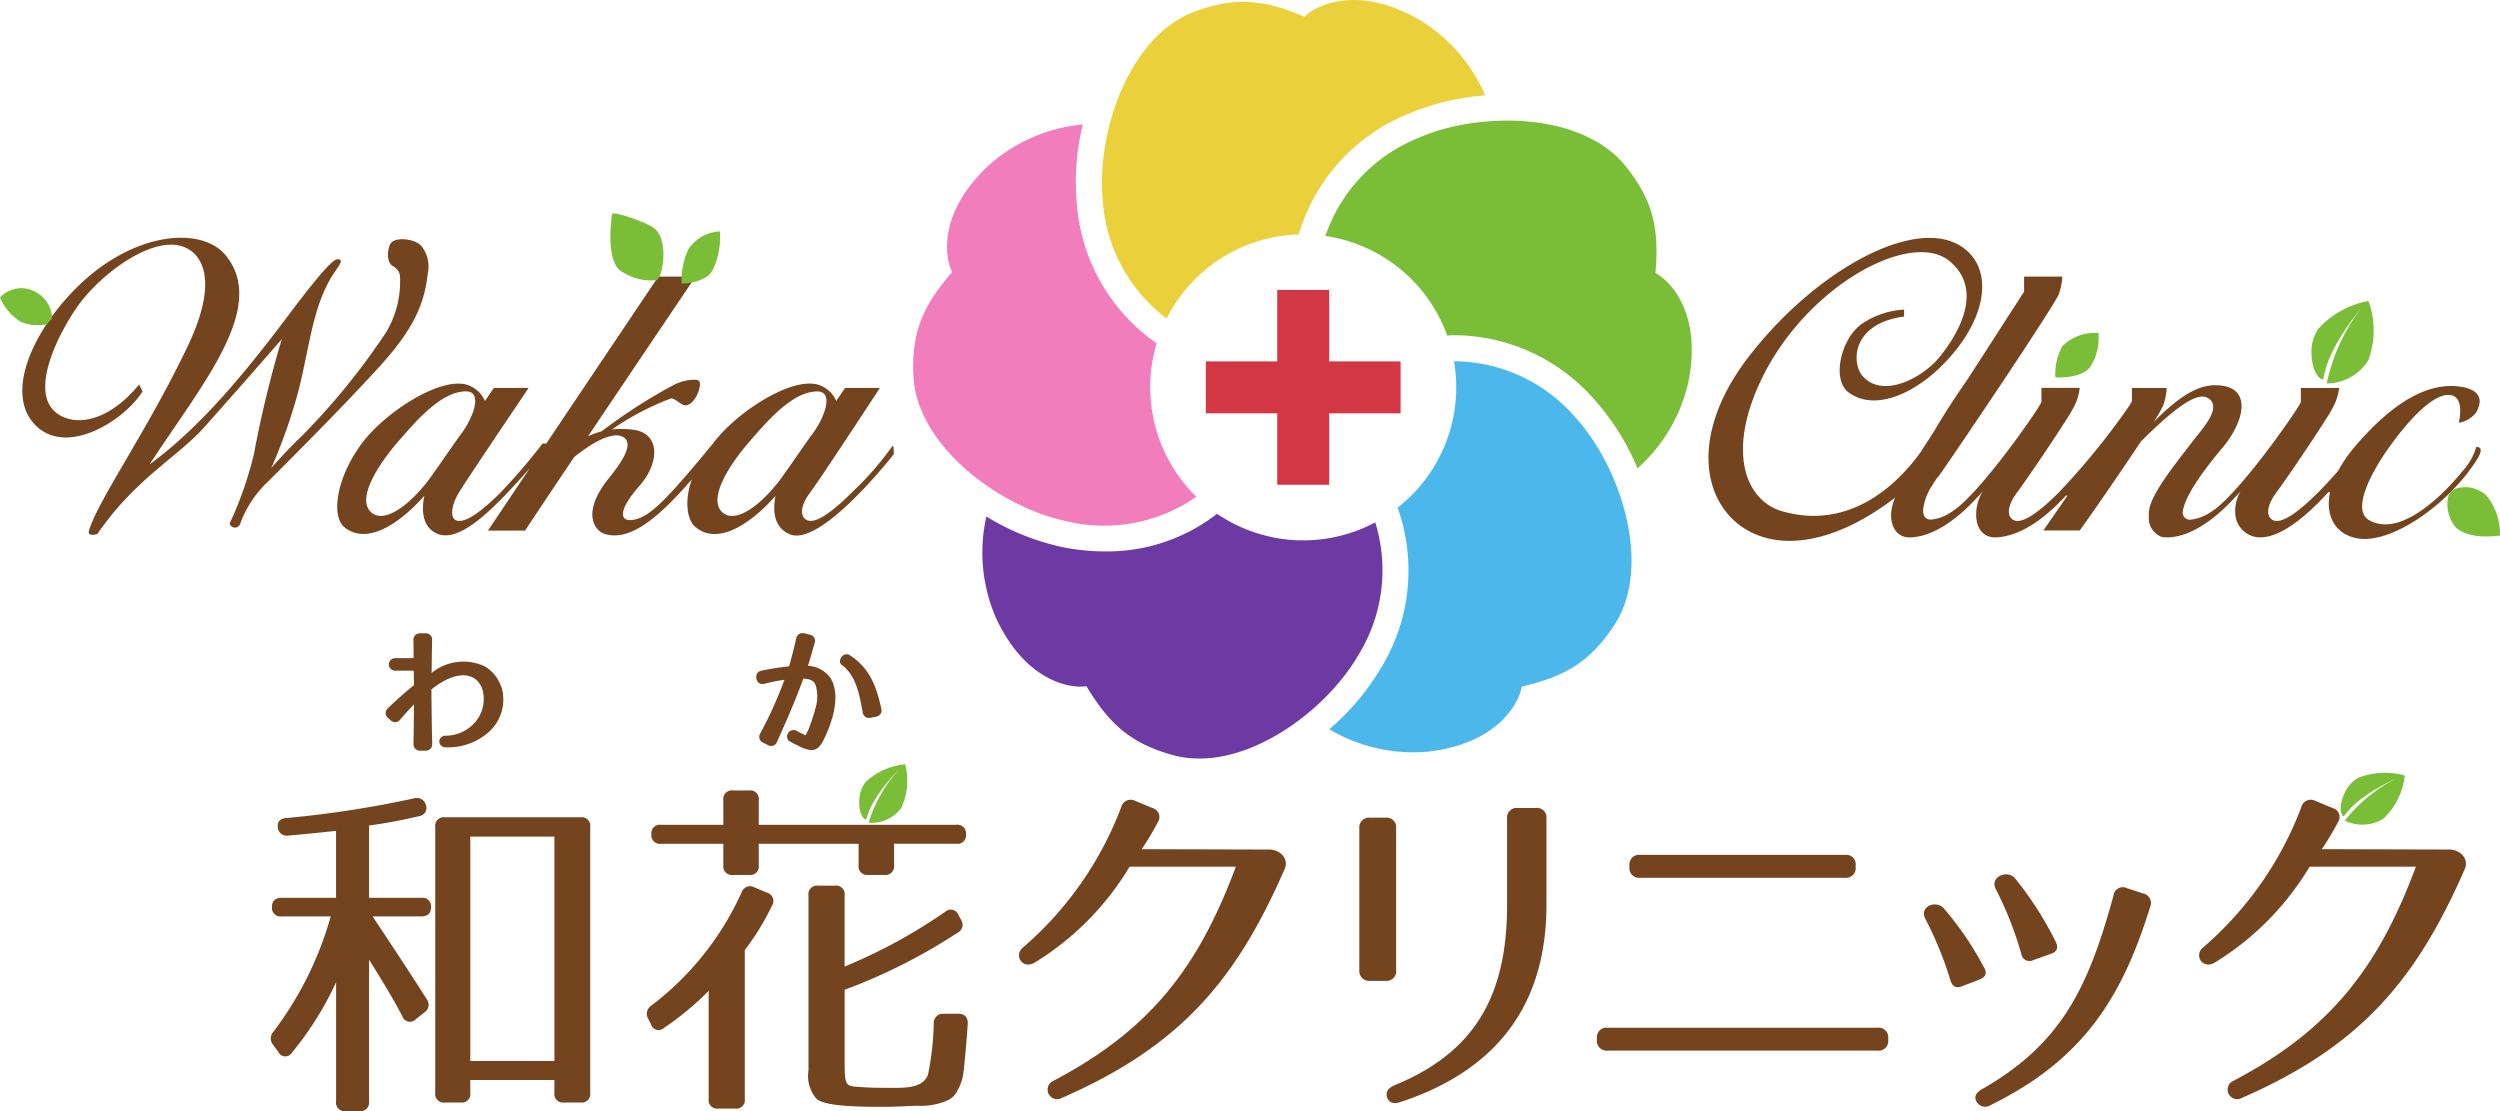
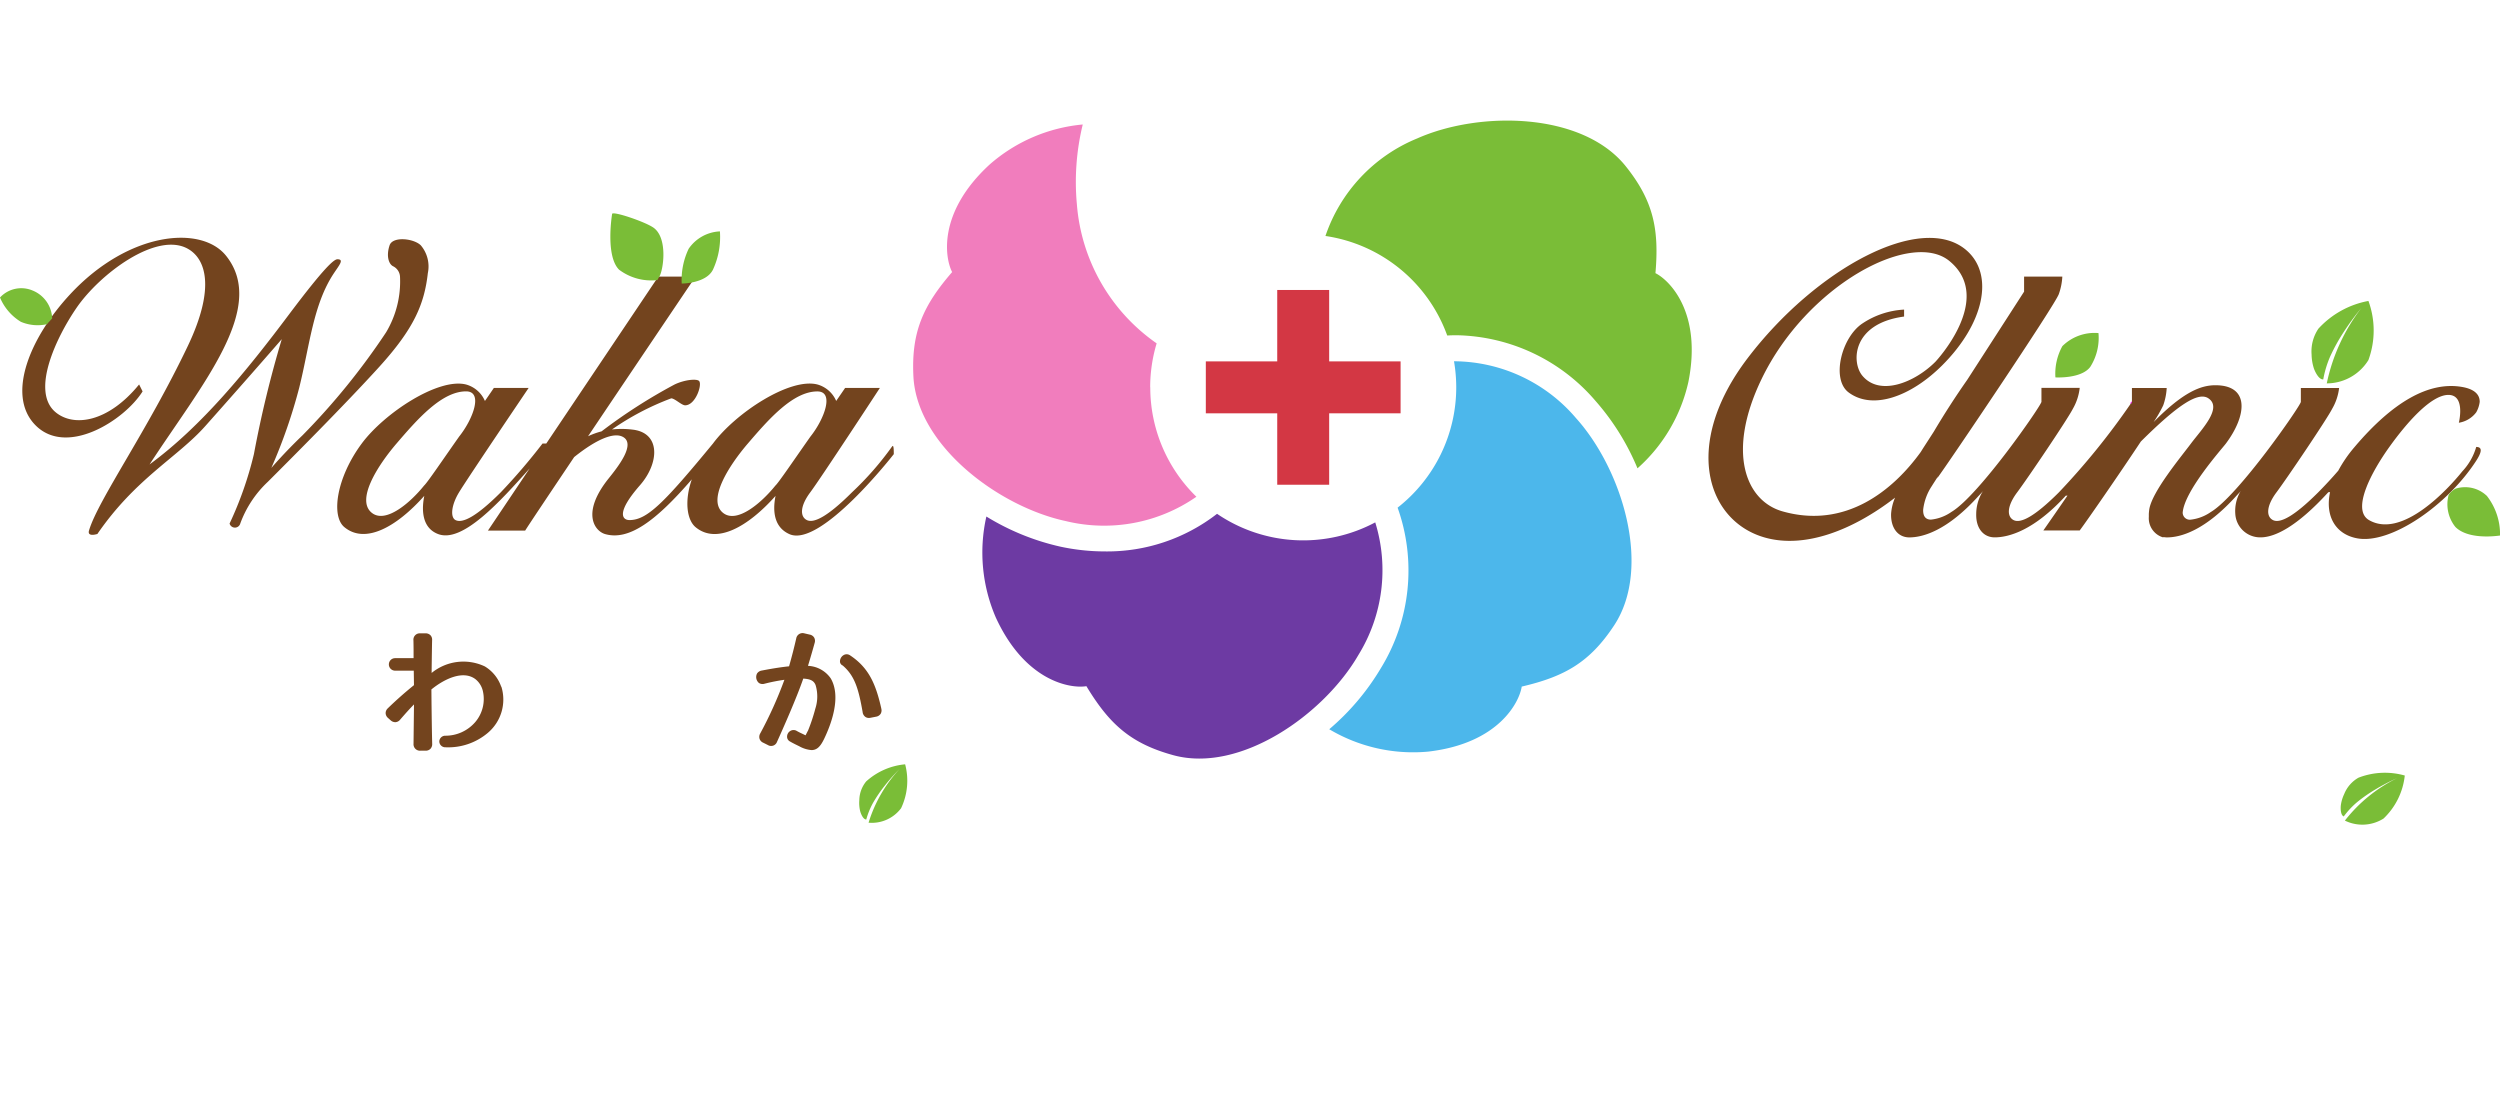
<svg xmlns="http://www.w3.org/2000/svg" height="88.89" width="200">
  <clipPath id="a">
    <path d="M0 0h200v88.89H0z" />
  </clipPath>
  <g clip-path="url(#a)">
-     <path d="M23.079 66.843a.719.719 0 0 1-.858-.717c-.03-.4.2-.659.714-.686a83.008 83.008 0 0 0 10.198-1.575.749.749 0 0 1 .944.545.666.666 0 0 1-.572.886c-1.2.288-2.52.545-3.98.745v5.783h4.181a.684.684 0 0 1 .774.774c0 .457-.258.714-.774.714h-3.898c2.176 3.269 3.607 5.469 4.325 6.616a.724.724 0 0 1-.172 1.059l-.688.544a.644.644 0 0 1-1.087-.229c-.687-1.346-1.689-2.977-2.663-4.524v11.338a.683.683 0 0 1-.772.774H27.66a.683.683 0 0 1-.772-.774v-9.535a25.654 25.654 0 0 1-3.522 5.612.612.612 0 0 1-1.089-.028l-.4-.545a.8.8 0 0 1 0-1.087 27.591 27.591 0 0 0 4.581-9.22h-3.925a.683.683 0 0 1-.774-.772c0-.457.258-.716.774-.716h4.352V66.47c-1.117.115-2.376.258-3.809.373m23.367 21.358h-1.318a.683.683 0 0 1-.774-.772v-1.031h-6.727v1.031a.683.683 0 0 1-.774.772h-1.259a.682.682 0 0 1-.772-.772V66.156a.683.683 0 0 1 .772-.774h10.852a.684.684 0 0 1 .774.774v21.273a.683.683 0 0 1-.774.772m-2.091-21.273h-6.728v17.953h6.728zM61.759 72.455a20.181 20.181 0 0 1-2.176 3.55v11.91a.683.683 0 0 1-.772.774h-1.346a.683.683 0 0 1-.772-.774v-8.65a22.786 22.786 0 0 1-3.55 2.949.635.635 0 0 1-1.06-.257l-.229-.457a.782.782 0 0 1 .258-1.06 23.418 23.418 0 0 0 7.214-9.047.708.708 0 0 1 1.031-.4l1.031.429a.684.684 0 0 1 .372 1.031m14.745-6.47a.684.684 0 0 1 .774.774.675.675 0 0 1-.774.744h-4.982v1.718a.683.683 0 0 1-.774.774h-1.288a.684.684 0 0 1-.774-.774v-1.717H60.7v1.718a.683.683 0 0 1-.774.774h-1.287a.683.683 0 0 1-.772-.774v-1.718h-4.983a.683.683 0 0 1-.772-.774.674.674 0 0 1 .772-.744h4.983V64.01a.683.683 0 0 1 .772-.774h1.288a.684.684 0 0 1 .774.774v1.975zm-.887 6.957a.659.659 0 0 1 1.059.257l.2.373a.717.717 0 0 1-.285 1.059 45.24 45.24 0 0 1-9.02 4.553v5.927c0 1.66.115 1.775.974 1.831.687.058 1.346.087 2.062.087 1.574 0 3.177.143 3.634-1.06a23.136 23.136 0 0 0 .46-4.094.728.728 0 0 1 .8-.772h1.171c.515 0 .774.285.745.83a88.782 88.782 0 0 1-.315 3.637 3.943 3.943 0 0 1-.515 1.688 1.608 1.608 0 0 1-.659.716 5.255 5.255 0 0 1-2.548.487c-.889.03-1.8.087-2.721.087-1.918 0-4.723-.028-5.353-.659a2.761 2.761 0 0 1-.629-2.233v-14.03a.682.682 0 0 1 .772-.772h1.346a.682.682 0 0 1 .772.772v5.7a42.447 42.447 0 0 0 8.046-4.381M102.753 69.563c-3.889 8.905-8.356 14.145-17.8 18.267a.763.763 0 1 1-.717-1.346c7.817-4.094 11.653-9.134 14.631-17.15h-8.5a22.581 22.581 0 0 1-7.594 7.674c-.974.573-1.689-.572-.945-1.2a27.714 27.714 0 0 0 7.874-11.252.779.779 0 0 1 1.116-.487l1.375.572a.747.747 0 0 1 .429 1.146 22.293 22.293 0 0 1-1.288 2.148l10.048.028c.974-.057 1.777.687 1.375 1.6M109.6 65.413h1.231a.771.771 0 0 1 .859.859V77.61a.77.77 0 0 1-.859.858H109.6a.783.783 0 0 1-.854-.858V66.271a.783.783 0 0 1 .859-.859m2.4 22.762c-.545.172-.889.028-1.031-.373-.143-.429.057-.743.573-.973 6.5-2.662 9.019-7.243 9.019-14.43v-6.9a.771.771 0 0 1 .858-.86h1.432a.76.76 0 0 1 .859.86v6.9c0 7.7-3.694 13.141-11.71 15.776M128.61 82.217h21.588a.772.772 0 0 1 .86.86v.114a.771.771 0 0 1-.86.859H128.61a.783.783 0 0 1-.859-.859v-.114a.772.772 0 0 1 .859-.86m2.606-13.828h16.376a.76.76 0 0 1 .859.86v.114a.771.771 0 0 1-.859.859h-16.376a.771.771 0 0 1-.86-.859v-.115a.772.772 0 0 1 .86-.86M156.027 78.411a27.9 27.9 0 0 0-2-4.9c-.515-1 .859-1.547 1.489-.83a25.319 25.319 0 0 1 3.177 4.666c.315.515.172.83-.371 1.031l-1.347.517c-.486.2-.8.028-.944-.487m15.976-5.84c-2.261 7.3-5.383 12.2-12.741 15.833a.794.794 0 0 1-1.117-.23c-.258-.4-.087-.744.4-1.029 6.357-3.637 8.5-8.074 10.537-15.519a.742.742 0 0 1 1.058-.573l1.317.429a.78.78 0 0 1 .545 1.09m-10.308 3.721a27.946 27.946 0 0 0-2.033-5.153c-.515-1 .945-1.6 1.546-.859a27.178 27.178 0 0 1 3.235 5.039c.258.515.115.83-.4 1l-1.374.486a.664.664 0 0 1-.974-.515M197.165 69.563c-3.894 8.9-8.361 14.143-17.809 18.267a.763.763 0 1 1-.717-1.346c7.817-4.094 11.653-9.134 14.631-17.15h-8.5a22.581 22.581 0 0 1-7.588 7.673c-.974.573-1.689-.572-.945-1.2a27.714 27.714 0 0 0 7.874-11.252.779.779 0 0 1 1.116-.487l1.375.572a.747.747 0 0 1 .429 1.146 22.3 22.3 0 0 1-1.288 2.148l10.048.028c.974-.057 1.776.687 1.375 1.6" fill="#73441e" />
    <path d="M112.047 28.911h-5.713v-5.713h-4.155v5.713h-5.713v4.155h5.713v5.713h4.155v-5.714h5.713z" fill="#d33744" />
-     <path d="M103.903 18.756a14.949 14.949 0 0 1 8.615-9.585 19.5 19.5 0 0 1 6.3-1.539 13.107 13.107 0 0 0-5.368-6.111c-4.942-2.777-8.212-1.069-9.086-.183-3.232-1.362-5.527-1.637-8.861-.383-5.206 1.962-7.845 9.738-7.276 15.189a12.932 12.932 0 0 0 5.1 9.341 12.237 12.237 0 0 1 10.579-6.729" fill="#ead13c" />
    <path d="M92.015 30.988a12.214 12.214 0 0 1 .517-3.519 14.961 14.961 0 0 1-6.38-11.11 19.437 19.437 0 0 1 .468-6.4 13.1 13.1 0 0 0-7.465 3.217c-4.171 3.847-3.558 7.485-2.984 8.589-2.294 2.654-3.269 4.752-3.1 8.311.258 5.558 6.836 10.469 12.2 11.612a12.929 12.929 0 0 0 10.441-1.948 12.205 12.205 0 0 1-3.69-8.755" fill="#f17dbd" />
    <path d="M97.363 41.105a14.335 14.335 0 0 1-8.975 3.009 17.065 17.065 0 0 1-3.559-.382 19.417 19.417 0 0 1-5.919-2.41 13.088 13.088 0 0 0 .755 8.079c2.37 5.156 6.019 5.7 7.247 5.493 1.815 3 3.508 4.576 6.944 5.519 5.367 1.472 12.071-3.267 14.814-8.011a12.915 12.915 0 0 0 1.349-10.612 12.245 12.245 0 0 1-12.655-.686" fill="#6d3aa3" />
    <path d="M111.81 40.616a14.946 14.946 0 0 1-1.335 12.828 19.439 19.439 0 0 1-4.135 4.895 13.112 13.112 0 0 0 7.935 1.788c5.635-.661 7.277-3.964 7.463-5.2 3.416-.8 5.436-1.923 7.395-4.9 3.059-4.649.623-12.49-3.041-16.564a12.9 12.9 0 0 0-9.772-4.562 12.382 12.382 0 0 1 .179 2.079 12.218 12.218 0 0 1-4.688 9.63" fill="#4cb7eb" />
    <path d="M132.436 21.85c.3-3.495-.148-5.765-2.374-8.547-3.476-4.344-11.686-4.452-16.694-2.225a12.916 12.916 0 0 0-7.332 7.8 12.256 12.256 0 0 1 9.742 7.963c.245-.014.491-.022.737-.022a14.969 14.969 0 0 1 11.129 5.257 19.414 19.414 0 0 1 3.355 5.39 13.019 13.019 0 0 0 4.072-6.913c1.112-5.565-1.521-8.147-2.635-8.7" fill="#7abd37" />
    <path d="m170.45 32.295.1-.15z" fill="none" stroke="#f0f" stroke-miterlimit="10" stroke-width=".082" />
    <path d="M198.097 35.761a4.8 4.8 0 0 1-1.113 1.948c-1.112 1.391-4.807 5.43-7.46 3.9-1.442-.834.227-3.9 1.618-5.843s3.339-4.173 4.731-4.173.834 2.226.834 2.226a2.155 2.155 0 0 0 1.391-.834 2.23 2.23 0 0 0 .278-.835c0-.278-.067-.952-1.383-1.189-2.663-.478-5.572 1.189-8.633 4.806a10.656 10.656 0 0 0-1.3 1.889 34.73 34.73 0 0 1-1.6 1.728c-1.948 1.948-3.061 2.5-3.617 2.226s-.556-1.113.278-2.226 4.053-5.882 4.451-6.678a4.3 4.3 0 0 0 .557-1.668h-3.061v1.112c0 .278-5.009 7.512-7.2 8.809a3.493 3.493 0 0 1-1.653.618.57.57 0 0 1-.6-.568c.135-1.745 3.15-5.117 3.451-5.519 1.668-2.226 1.948-4.671-.835-4.671-1.139 0-2.542.51-4.943 2.947a10.389 10.389 0 0 0 .77-1.337 4.924 4.924 0 0 0 .278-1.39h-2.782v1.112a.154.154 0 0 1-.1.15 57.756 57.756 0 0 1-5.74 7.085c-1.948 1.948-3.061 2.5-3.617 2.226s-.557-1.113.278-2.226 4.053-5.882 4.451-6.678a4.3 4.3 0 0 0 .551-1.676h-3.061v1.112c0 .278-5.009 7.512-7.2 8.809a3.493 3.493 0 0 1-1.653.618q-.63-.017-.61-.791a4.294 4.294 0 0 1 .709-1.92c.053-.091.225-.357.483-.755l-.075.161c.834-1.112 9.459-13.9 9.738-14.745a4.935 4.935 0 0 0 .278-1.391h-3.059v1.202l-.058.09-4.487 6.959a64.71 64.71 0 0 0-2.685 4.163l-.859 1.33-.179.287c-2.193 3.04-6 6.192-11.068 4.745-2.936-.839-4.485-4.726-1.67-10.572 3.617-7.512 11.963-11.965 15.024-9.46 3.667 3-1.113 8.068-1.113 8.068-1.67 1.67-4.451 2.782-5.843 1.113-.891-1.069-.834-4.174 3.339-4.731v-.556a6.633 6.633 0 0 0-3.339 1.112c-1.67 1.113-2.509 4.459-1.1 5.514 1.93 1.442 4.991.329 7.495-2.175 3.35-3.35 4.173-7.234 1.948-9.182-3.6-3.151-12.106 1.49-17.528 8.626-5.287 6.955-3.23 13.083 1.445 14.357 3.129.853 6.913-.551 10.357-3.208a3.879 3.879 0 0 0-.319 1.309c-.028 1.148.575 1.871 1.454 1.871 1.113 0 3.061-.557 5.565-3.339l.355-.377-.077.1a3.421 3.421 0 0 0-.487 1.742c-.03 1.148.583 1.871 1.477 1.871 1.128 0 3.149-.554 5.688-3.335l.137-.006a541.105 541.105 0 0 1-1.93 2.788h2.908c.544-.725 3.1-4.409 4.892-7.116 2.955-2.935 4.582-4 5.4-3.456 1.158.771-.556 2.5-1.391 3.617s-3.138 3.882-3.339 5.287a3.934 3.934 0 0 0-.033.353v.227a1.6 1.6 0 0 0 1.146 1.644l.032-.027a1.414 1.414 0 0 0 .274.027c1.112 0 3.06-.557 5.565-3.339l.353-.377-.075.1a3.129 3.129 0 0 0-.377 1.742 1.993 1.993 0 0 0 2.018 1.871c1.13 0 2.887-.832 5.425-3.613l.138-.007c-.416 1.959.468 3.391 2.186 3.7 2.663.479 7.182-2.621 9.5-6.2.418-.645.556-1.113 0-1.113M71.365 35.722a24.627 24.627 0 0 1-3.2 3.658c-1.948 1.948-3.06 2.5-3.617 2.226s-.556-1.112.278-2.226 5.565-8.346 5.565-8.346h-2.782c-.109.163-.367.539-.714 1.041a2.314 2.314 0 0 0-1.511-1.319c-2.226-.556-6.548 2.3-8.348 4.729-3.9 4.731-5.258 6.121-6.677 6.121-.556 0-1.113-.556.834-2.782 1.555-1.777 1.67-4.173-.556-4.451a7.093 7.093 0 0 0-1.678-.016 21.323 21.323 0 0 1 4.739-2.489c.278 0 .834.557 1.112.557.835 0 1.391-1.67 1.113-1.948-.193-.193-1.153-.1-1.948.278a43.049 43.049 0 0 0-5.85 3.754 6.066 6.066 0 0 0-1.081.392c3.886-5.783 8.6-12.772 8.6-12.772h-2.978l-8.964 13.354h-.3a47.972 47.972 0 0 1-3.338 3.9c-1.948 1.948-3.061 2.5-3.617 2.226-.44-.219-.347-1.2.278-2.226.724-1.188 5.565-8.346 5.565-8.346h-2.783c-.109.163-.366.539-.713 1.041a2.316 2.316 0 0 0-1.513-1.319c-2.226-.556-6.548 2.3-8.346 4.729-2.023 2.729-2.46 5.787-1.391 6.678 1.67 1.39 4.173 0 6.4-2.5-.278 1.391-.052 2.624 1.113 3.061 1.939.727 4.906-2.557 7.317-5.254l-3.34 4.976h2.979c.158-.269 1.813-2.745 3.919-5.882 1.736-1.391 3.133-2 3.872-1.63 1.112.556-.376 2.417-1.113 3.339-2.226 2.782-1.1 4.218-.278 4.451 1.882.538 4.027-1.01 6.931-4.378-.6 1.73-.394 3.241.3 3.822 1.67 1.39 4.173 0 6.4-2.5-.278 1.391-.025 2.556 1.113 3.061 2.5 1.113 8.346-6.4 8.346-6.4 0-.278 0-.835-.138-.6m-37.418 3.09c-1.112 1.391-3.06 3.061-4.173 2.226-1.333-1 .391-3.747 1.948-5.565 1.67-1.948 3.617-4.173 5.565-4.173 1.391 0 .556 2.226-.556 3.617-1.331 1.889-2.485 3.6-2.783 3.9m28.1 0c-1.113 1.391-3.061 3.061-4.173 2.226-1.333-1 .389-3.747 1.948-5.565 1.67-1.948 3.617-4.173 5.565-4.173 1.39 0 .556 2.226-.557 3.617-1.33 1.889-2.485 3.6-2.782 3.9M22.541 27.137a88.585 88.585 0 0 0-2.226 9.182 28.658 28.658 0 0 1-1.948 5.565.443.443 0 0 0 .854 0 8.636 8.636 0 0 1 2.206-3.339c1.67-1.67 6.122-6.121 8.9-9.182s3.617-5.007 3.9-7.512a2.609 2.609 0 0 0-.561-2.222c-.557-.556-2.255-.746-2.5 0-.278.835-.073 1.494.279 1.67a.988.988 0 0 1 .556.834 7.925 7.925 0 0 1-1.113 4.452 55.191 55.191 0 0 1-6.687 8.24c-1.471 1.41-2.494 2.61-2.494 2.61a42.609 42.609 0 0 0 2.226-6.4c.844-3.38 1.112-6.677 2.782-9.182.436-.655.835-1.112.278-1.112-.278 0-1.052.661-3.9 4.451-3.338 4.451-6.955 8.9-11.128 11.963 4.173-6.4 9.459-12.52 6.121-16.693-1.982-2.478-7.79-1.948-12.457 3.062-3.26 3.5-5.106 8.056-2.845 10.439 2.5 2.636 7.167-.325 8.623-2.651l-.278-.556c-2.5 3.06-5.237 3.417-6.677 2.226-2.032-1.683.089-6.053 1.669-8.353 1.877-2.731 6.4-6.121 8.9-4.731 1.408.782 2.259 3.057 0 7.79-3.212 6.741-7.18 12.319-7.9 14.751-.164.556.67.278.67.278 3.061-4.451 6.4-6.121 8.626-8.624 3.93-4.422 6.121-6.956 6.121-6.956" fill="#73441e" />
    <g fill="#7abd37">
      <path d="M3.751 25.937a3.431 3.431 0 0 1-2.081-.192A4.14 4.14 0 0 1 0 23.801a2.32 2.32 0 0 1 2.616-.556 2.5 2.5 0 0 1 1.557 2.226zM52.585 22.407a4.277 4.277 0 0 1-3.061-.834c-1.112-1.113-.556-4.452-.556-4.452 0-.278 2.709.641 3.339 1.113 1.112.834.774 3.285.457 3.865zM57.037 21.572a6.213 6.213 0 0 0 .556-3.061 3.2 3.2 0 0 0-2.5 1.391 5.766 5.766 0 0 0-.556 2.783s1.948 0 2.5-1.113M167.214 29.362a4.336 4.336 0 0 0 .664-2.715 3.655 3.655 0 0 0-2.889 1.045 4.568 4.568 0 0 0-.556 2.5s2.062.126 2.782-.834M198.931 39.656a2.507 2.507 0 0 0-2.5-.556c-.121.061-.513.35-.557.556a2.9 2.9 0 0 0 .557 2.5c.834.835 2.5.835 3.573.685a5 5 0 0 0-1.069-3.188M189.472 24.076a7.2 7.2 0 0 0-4 2.219 3.249 3.249 0 0 0-.545 2.067 3.823 3.823 0 0 0 .192 1.138c.1.267.391.875.741.854a8.293 8.293 0 0 1 .546-1.817 14.883 14.883 0 0 1 1.11-2.006 19.812 19.812 0 0 1 1.4-1.9 14.883 14.883 0 0 0-2.774 6.04 3.922 3.922 0 0 0 3.332-1.867 6.877 6.877 0 0 0 0-4.729M192.372 62.039a5.833 5.833 0 0 0-3.7.18 2.636 2.636 0 0 0-1.138 1.309 3.073 3.073 0 0 0-.268.9c-.025.229-.03.776.234.887a6.7 6.7 0 0 1 1.048-1.126 12.141 12.141 0 0 1 1.526-1.06 15.99 15.99 0 0 1 1.7-.881 12.073 12.073 0 0 0-4.183 3.4 3.174 3.174 0 0 0 3.091-.163 5.556 5.556 0 0 0 1.7-3.439M72.414 61.145a5.369 5.369 0 0 0-3.122 1.372 2.427 2.427 0 0 0-.547 1.5 2.82 2.82 0 0 0 .064.858c.053.205.229.677.492.686a6.16 6.16 0 0 1 .53-1.312 11.2 11.2 0 0 1 .963-1.412 14.741 14.741 0 0 1 1.168-1.315 11.119 11.119 0 0 0-2.476 4.294 2.927 2.927 0 0 0 2.6-1.157 5.12 5.12 0 0 0 .326-3.512" />
    </g>
    <path d="M40.095 54.934a3.058 3.058 0 0 0-1.309-1.621 4.012 4.012 0 0 0-4.256.523c.006-.666.022-1.852.038-2.616a.514.514 0 0 0-.131-.4.541.541 0 0 0-.414-.153h-.415a.506.506 0 0 0-.533.559c.006.217.009.479.011.762V52.653h-1.477a.5.5 0 1 0 0 1h1.492l.017 1.159a30.332 30.332 0 0 0-2.092 1.851.531.531 0 0 0-.175.391.539.539 0 0 0 .2.392l.194.173a.558.558 0 0 0 .386.156.52.52 0 0 0 .377-.2c.415-.478.749-.853 1.111-1.222l-.037 3.16a.514.514 0 0 0 .544.543h.414a.529.529 0 0 0 .4-.156.541.541 0 0 0 .135-.4c-.04-1.623-.059-3.9-.063-4.345 1.081-.879 2.554-1.545 3.515-.828a1.7 1.7 0 0 1 .606.975 2.843 2.843 0 0 1-.613 2.464 3.142 3.142 0 0 1-2.4 1.091.474.474 0 0 0-.476.476.481.481 0 0 0 .51.45 4.9 4.9 0 0 0 3.37-1.152 3.488 3.488 0 0 0 1.085-3.7M64.64 53.265c.22-.723.418-1.414.535-1.84a.537.537 0 0 0-.047-.426.529.529 0 0 0-.355-.232l-.428-.1a.514.514 0 0 0-.648.414 41.983 41.983 0 0 1-.572 2.224c-.56.059-1.146.141-2.191.34a.553.553 0 0 0-.366.23.617.617 0 0 0 .151.766.534.534 0 0 0 .442.057 14.621 14.621 0 0 1 1.592-.315 32.145 32.145 0 0 1-1.939 4.3.535.535 0 0 0-.048.425.521.521 0 0 0 .284.305l.378.189a.5.5 0 0 0 .734-.255c.456-1.007 1.557-3.481 2.1-5.06.523.035.838.14.985.52a3.141 3.141 0 0 1-.02 1.882 14.364 14.364 0 0 1-.587 1.766.336.336 0 0 0-.021.032l-.159.31-.019.028a2.185 2.185 0 0 1-.108-.053l-.222-.107a4.976 4.976 0 0 1-.415-.215.5.5 0 0 0-.505.048.538.538 0 0 0-.224.477.432.432 0 0 0 .247.351c.209.124.481.256.719.371a2.39 2.39 0 0 0 .99.31c.473 0 .741-.353 1-.882.571-1.181 1.4-3.384.534-4.857a2.335 2.335 0 0 0-1.82-1M70.506 56.687c-.437-1.94-.987-3.26-2.51-4.265a.472.472 0 0 0-.528 0 .582.582 0 0 0-.267.542.361.361 0 0 0 .217.277c.947.816 1.258 1.815 1.594 3.734v.014a.554.554 0 0 0 .225.368.483.483 0 0 0 .273.079.633.633 0 0 0 .135-.015l.437-.085a.539.539 0 0 0 .368-.229.53.53 0 0 0 .051-.423" fill="#73441e" />
  </g>
</svg>